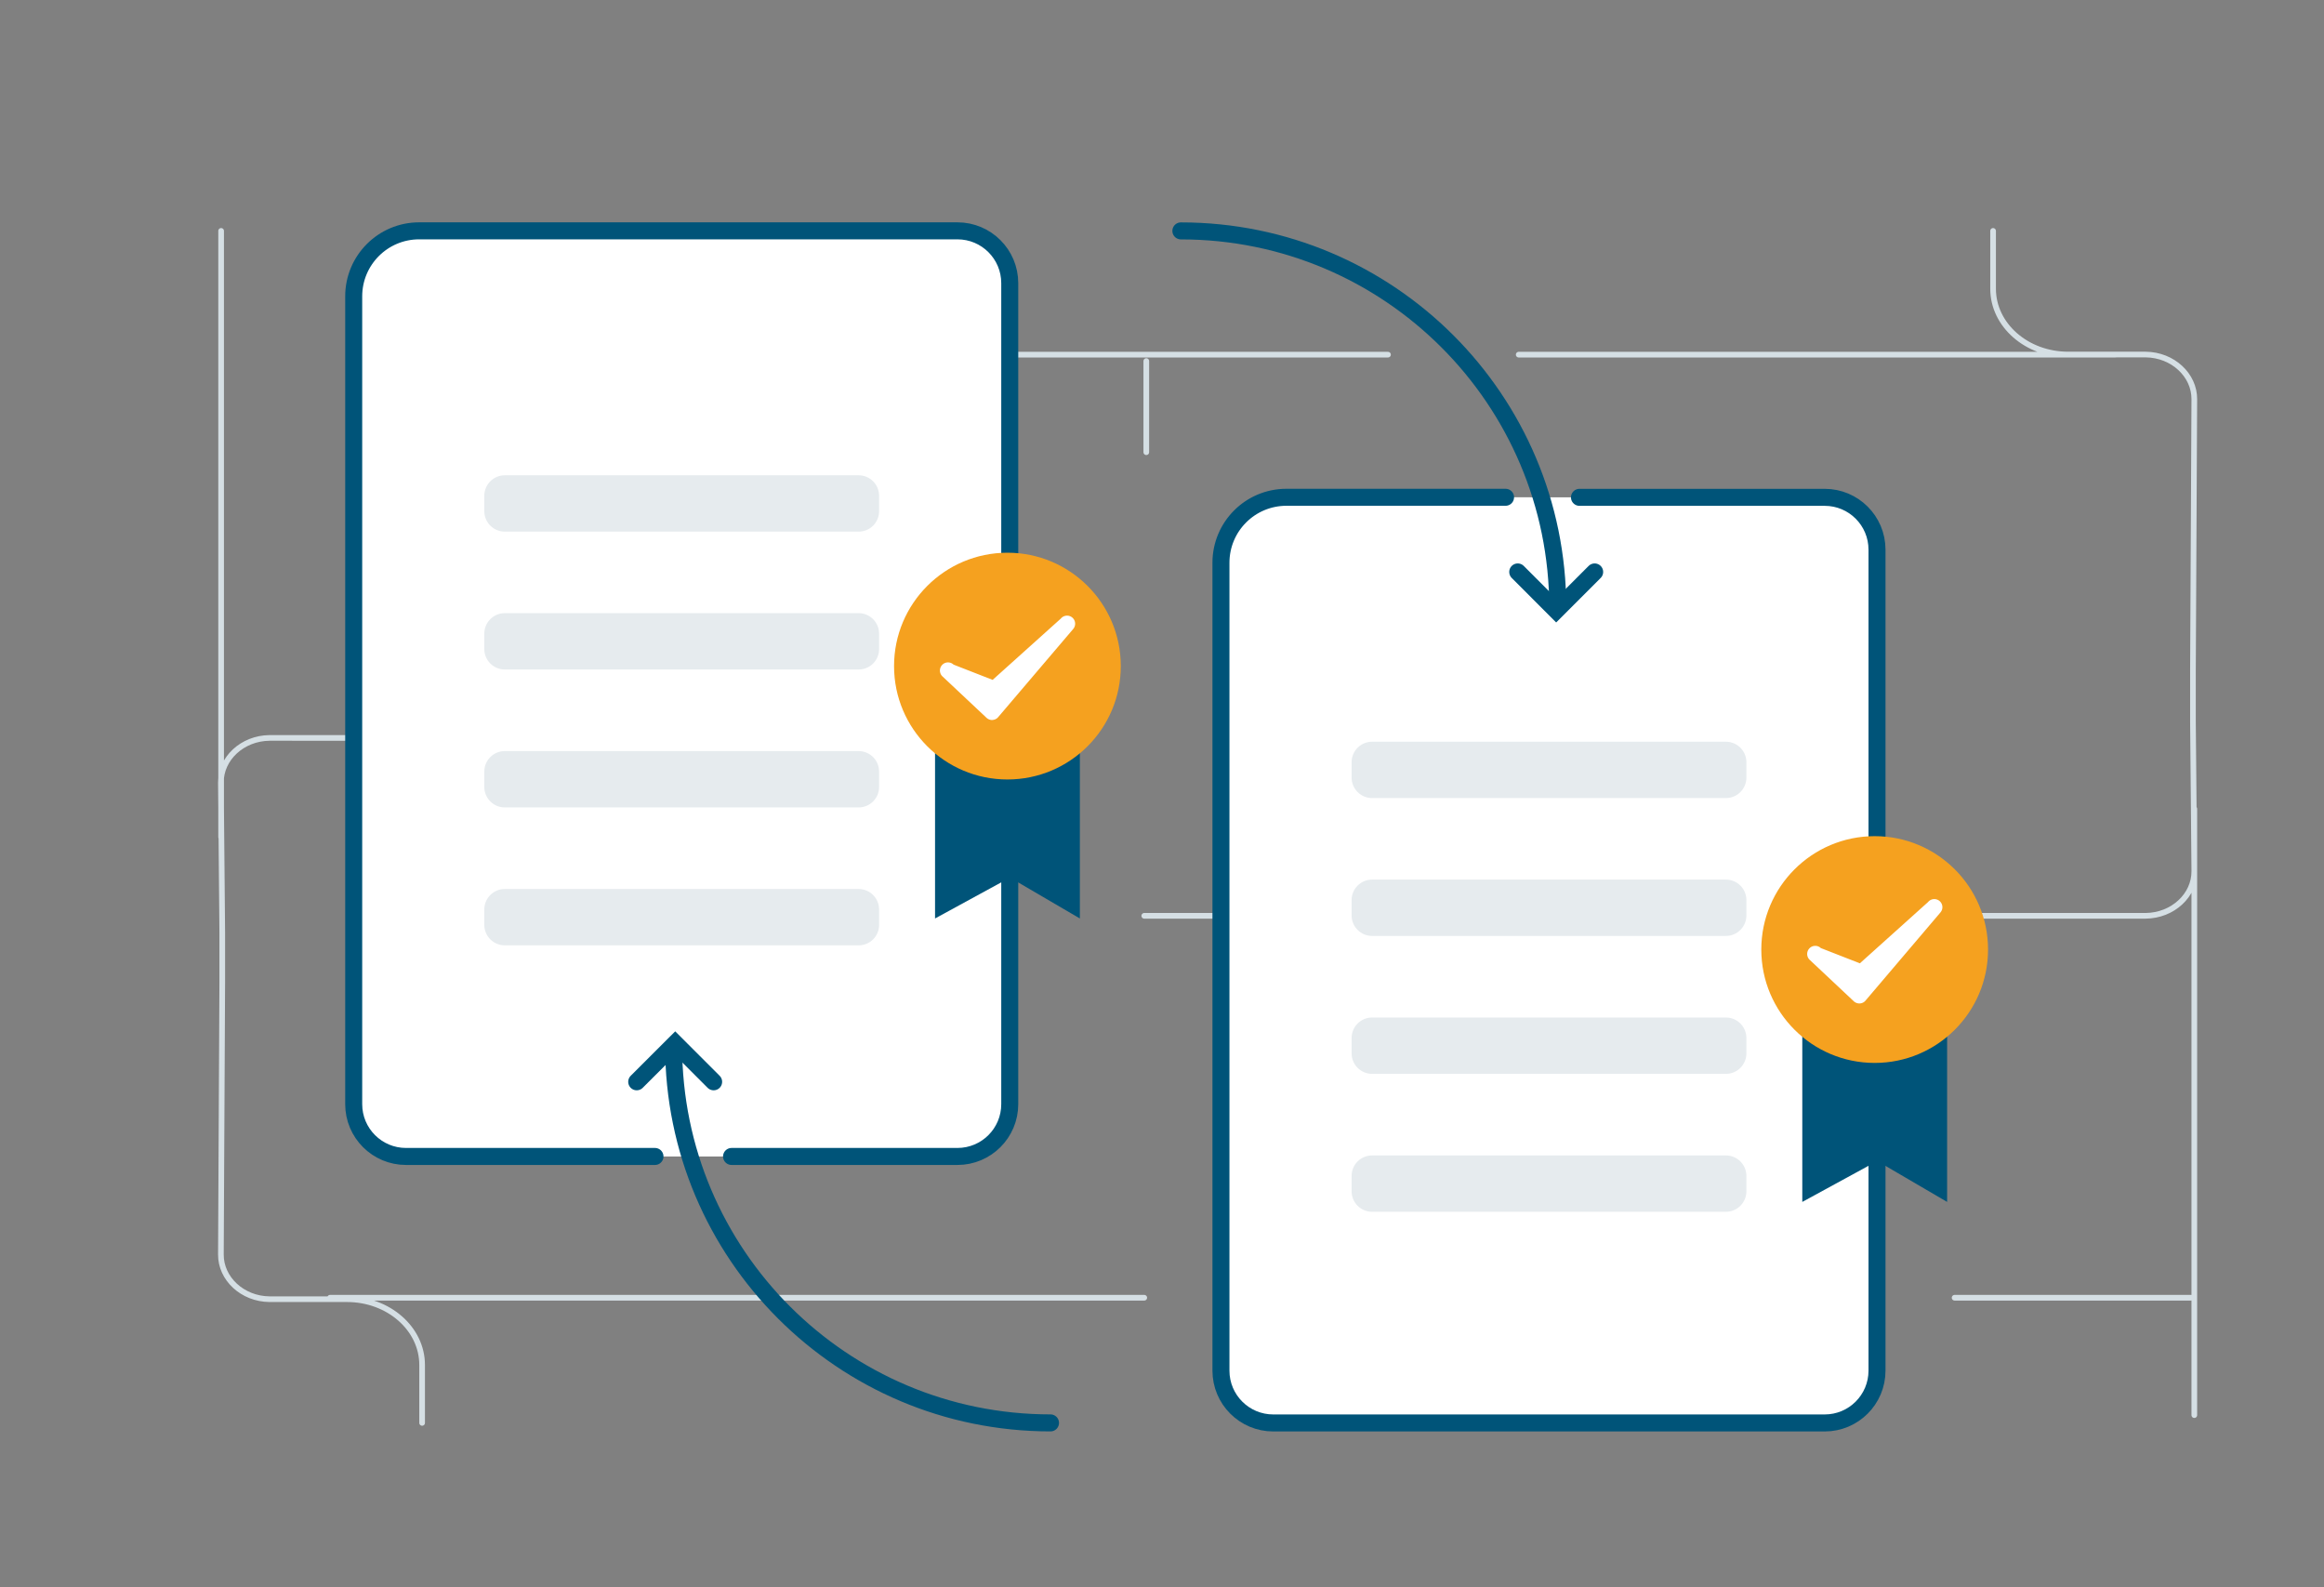
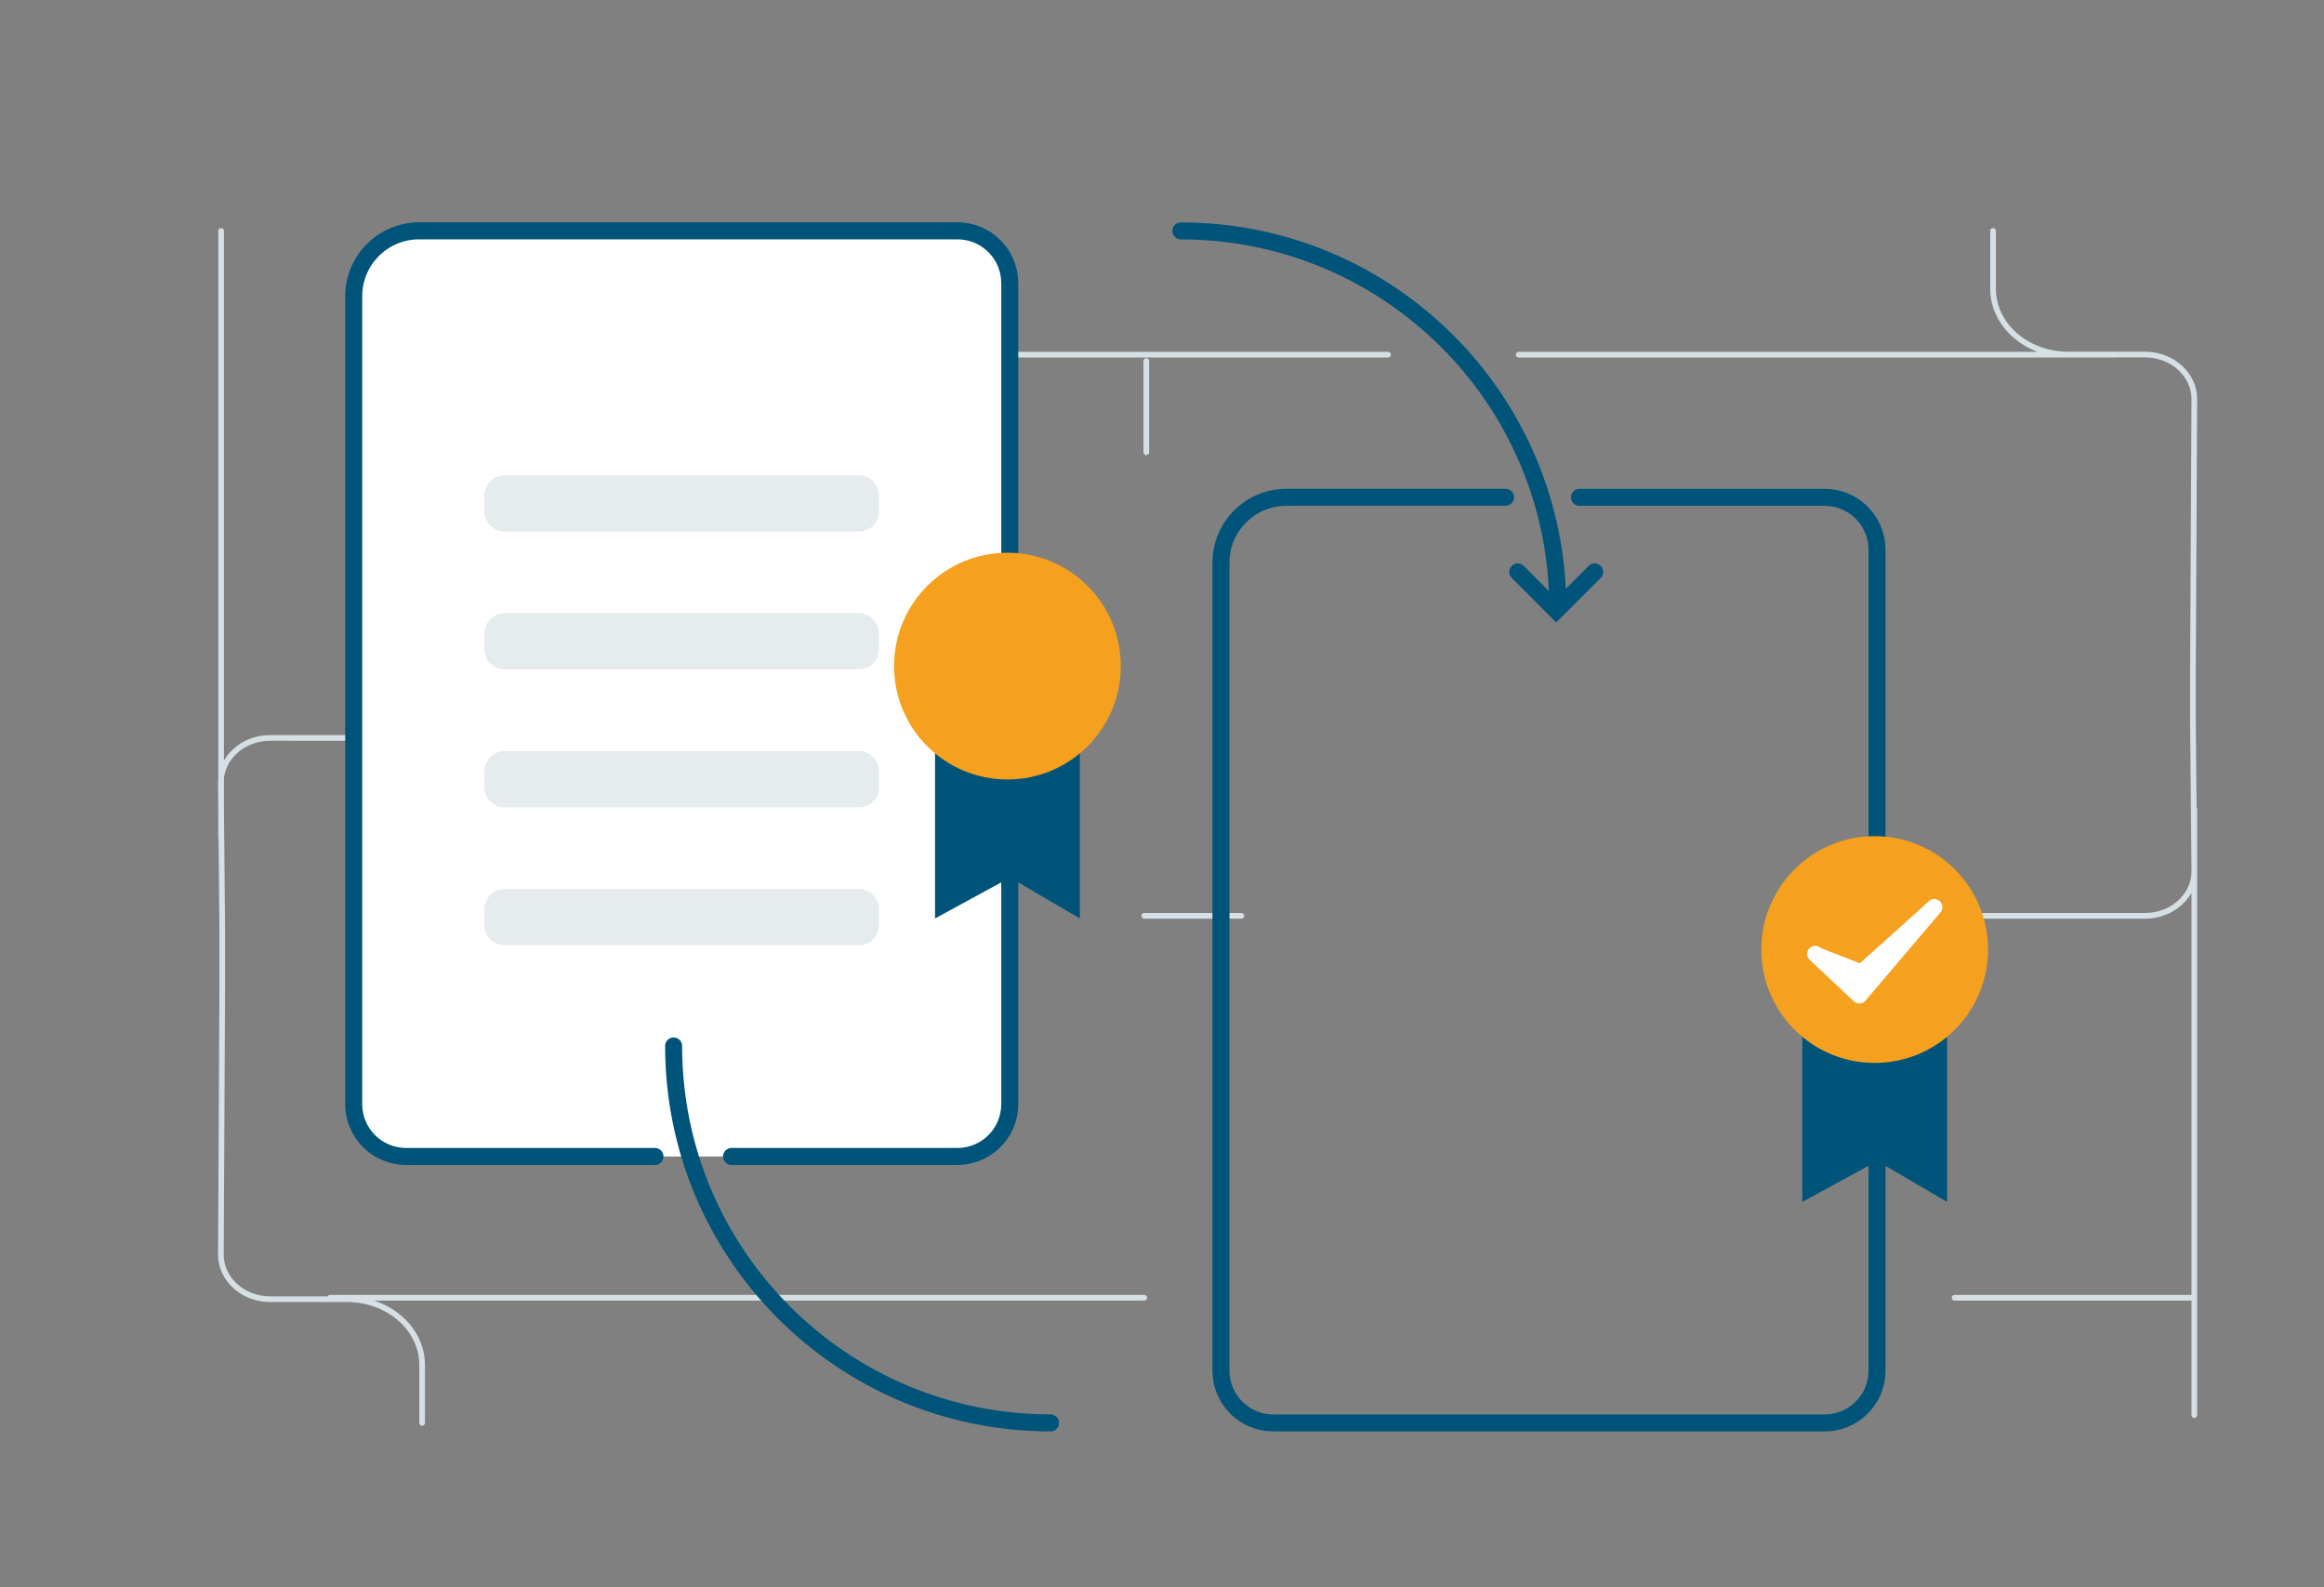
<svg xmlns="http://www.w3.org/2000/svg" width="410" height="280" fill="none">
  <rect width="100%" height="100%" fill="#808080" stroke="none" />
  <path d="M201.869 228.92H58.229m328.281 0h-41.68m-142.96-67.37H219m168.12-18.87v106.95M39.01 40.73v106.95m163.219-83.99v16.08M373.25 62.56H267.93m-23.06 0H139.56m181.15 98.99h57.82c4.82-.05 8.62-3.64 8.59-7.87l-.24-26.43v-8.83l.24-48.01c.02-4.22-3.77-7.82-8.59-7.87h-13.67c-7.31 0-13.24-5.2-13.24-11.6V40.73m-289.2 89.44H47.56c-4.82.05-8.62 3.64-8.59 7.87l.24 26.43v8.83l-.24 48.01c-.02 4.22 3.77 7.82 8.59 7.87h13.67c7.31 0 13.24 5.2 13.24 11.6V251" stroke="#D5DFE4" stroke-miterlimit="10" stroke-linecap="round" />
  <path d="M115.55 204H71.63c-5.1 0-9.23-4.13-9.23-9.23V52.27c0-6.38 5.17-11.55 11.55-11.55h94.96c5.1 0 9.23 4.13 9.23 9.23v144.82c0 5.1-4.13 9.23-9.23 9.23h-39.85" fill="#fff" />
  <path d="M115.55 204H71.63c-5.1 0-9.23-4.13-9.23-9.23V52.27c0-6.38 5.17-11.55 11.55-11.55h94.96c5.1 0 9.23 4.13 9.23 9.23v144.82c0 5.1-4.13 9.23-9.23 9.23h-39.85" stroke="#005479" stroke-width="3" stroke-miterlimit="10" stroke-linecap="round" />
  <path d="M151.48 142.43H89.06c-2 0-3.62-1.62-3.62-3.62v-2.7c0-2 1.62-3.62 3.62-3.62h62.41c2 0 3.62 1.62 3.62 3.62v2.7c.01 2-1.61 3.62-3.61 3.62Zm0 24.33H89.06c-2 0-3.62-1.62-3.62-3.62v-2.7c0-2 1.62-3.62 3.62-3.62h62.41c2 0 3.62 1.62 3.62 3.62v2.7c.01 2-1.61 3.62-3.61 3.62Zm0-48.66H89.06c-2 0-3.62-1.62-3.62-3.62v-2.7c0-2 1.62-3.62 3.62-3.62h62.41c2 0 3.62 1.62 3.62 3.62v2.7c.01 2-1.61 3.62-3.61 3.62Zm0-24.32H89.06c-2 0-3.62-1.62-3.62-3.62v-2.7c0-2 1.62-3.62 3.62-3.62h62.41c2 0 3.62 1.62 3.62 3.62v2.7c.01 2-1.61 3.62-3.61 3.62Z" fill="#E6EBEE" />
  <path d="m190.51 162.02-12.33-7.21-13.22 7.21v-33.49h25.55v33.49Z" fill="#005479" />
  <path d="M177.73 137.5c11.046 0 20-8.954 20-20s-8.954-20-20-20c-11.045 0-20 8.954-20 20s8.955 20 20 20Z" fill="#F5A11F" />
-   <path d="M175.02 127.01c-.36 0-.71-.14-.98-.39l-7.77-7.3c-.57-.54-.6-1.44-.06-2.02.54-.58 1.44-.6 2.02-.06l6.89 2.69 12.03-10.81a1.426 1.426 0 1 1 2.17 1.85L176.1 126.5c-.25.3-.62.48-1.01.5-.02.01-.05.01-.07.01Zm103.63-39.28h43.26c5.1 0 9.23 4.13 9.23 9.23v144.82c0 5.1-4.13 9.23-9.23 9.23h-97.28c-5.1 0-9.23-4.13-9.23-9.23V99.27c0-6.38 5.17-11.55 11.55-11.55h38.66" fill="#fff" />
  <path d="M278.65 87.73h43.26c5.1 0 9.23 4.13 9.23 9.23v144.82c0 5.1-4.13 9.23-9.23 9.23h-97.28c-5.1 0-9.23-4.13-9.23-9.23V99.27c0-6.38 5.17-11.55 11.55-11.55h38.66" stroke="#005479" stroke-width="3" stroke-miterlimit="10" stroke-linecap="round" />
-   <path d="M304.48 189.43h-62.41c-2 0-3.62-1.62-3.62-3.62v-2.7c0-2 1.62-3.62 3.62-3.62h62.41c2 0 3.62 1.62 3.62 3.62v2.7c0 2-1.62 3.62-3.62 3.62Zm0 24.33h-62.41c-2 0-3.62-1.62-3.62-3.62v-2.7c0-2 1.62-3.62 3.62-3.62h62.41c2 0 3.62 1.62 3.62 3.62v2.7c0 2-1.62 3.62-3.62 3.62Zm0-48.66h-62.41c-2 0-3.62-1.62-3.62-3.62v-2.7c0-2 1.62-3.62 3.62-3.62h62.41c2 0 3.62 1.62 3.62 3.62v2.7c0 2-1.62 3.62-3.62 3.62Zm0-24.32h-62.41c-2 0-3.62-1.62-3.62-3.62v-2.7c0-2 1.62-3.62 3.62-3.62h62.41c2 0 3.62 1.62 3.62 3.62v2.7c0 2-1.62 3.62-3.62 3.62Z" fill="#E6EBEE" />
  <path d="m343.51 212.02-12.33-7.21-13.22 7.21v-33.48h25.55v33.48Z" fill="#005479" />
  <path d="M330.73 187.5c11.046 0 20-8.954 20-20s-8.954-20-20-20c-11.045 0-20 8.954-20 20s8.955 20 20 20Z" fill="#F5A11F" />
  <path d="M328.02 177.01c-.36 0-.71-.14-.98-.39l-7.77-7.3c-.57-.54-.6-1.44-.06-2.02.54-.58 1.44-.6 2.02-.06l6.89 2.69 12.03-10.81a1.426 1.426 0 1 1 2.17 1.85l-13.21 15.54c-.25.3-.62.48-1.01.5h-.08Z" fill="#fff" />
  <path d="M274.82 107.22c0-36.72-29.77-66.49-66.49-66.49" stroke="#005479" stroke-width="3" stroke-miterlimit="10" stroke-linecap="round" />
  <path d="m281.33 100.89-6.79 6.79-6.78-6.79m-148.92 83.62c0 36.72 29.77 66.49 66.49 66.49" stroke="#005479" stroke-width="3" stroke-miterlimit="10" stroke-linecap="round" />
-   <path d="m112.33 190.83 6.79-6.78 6.78 6.78" stroke="#005479" stroke-width="3" stroke-miterlimit="10" stroke-linecap="round" />
</svg>